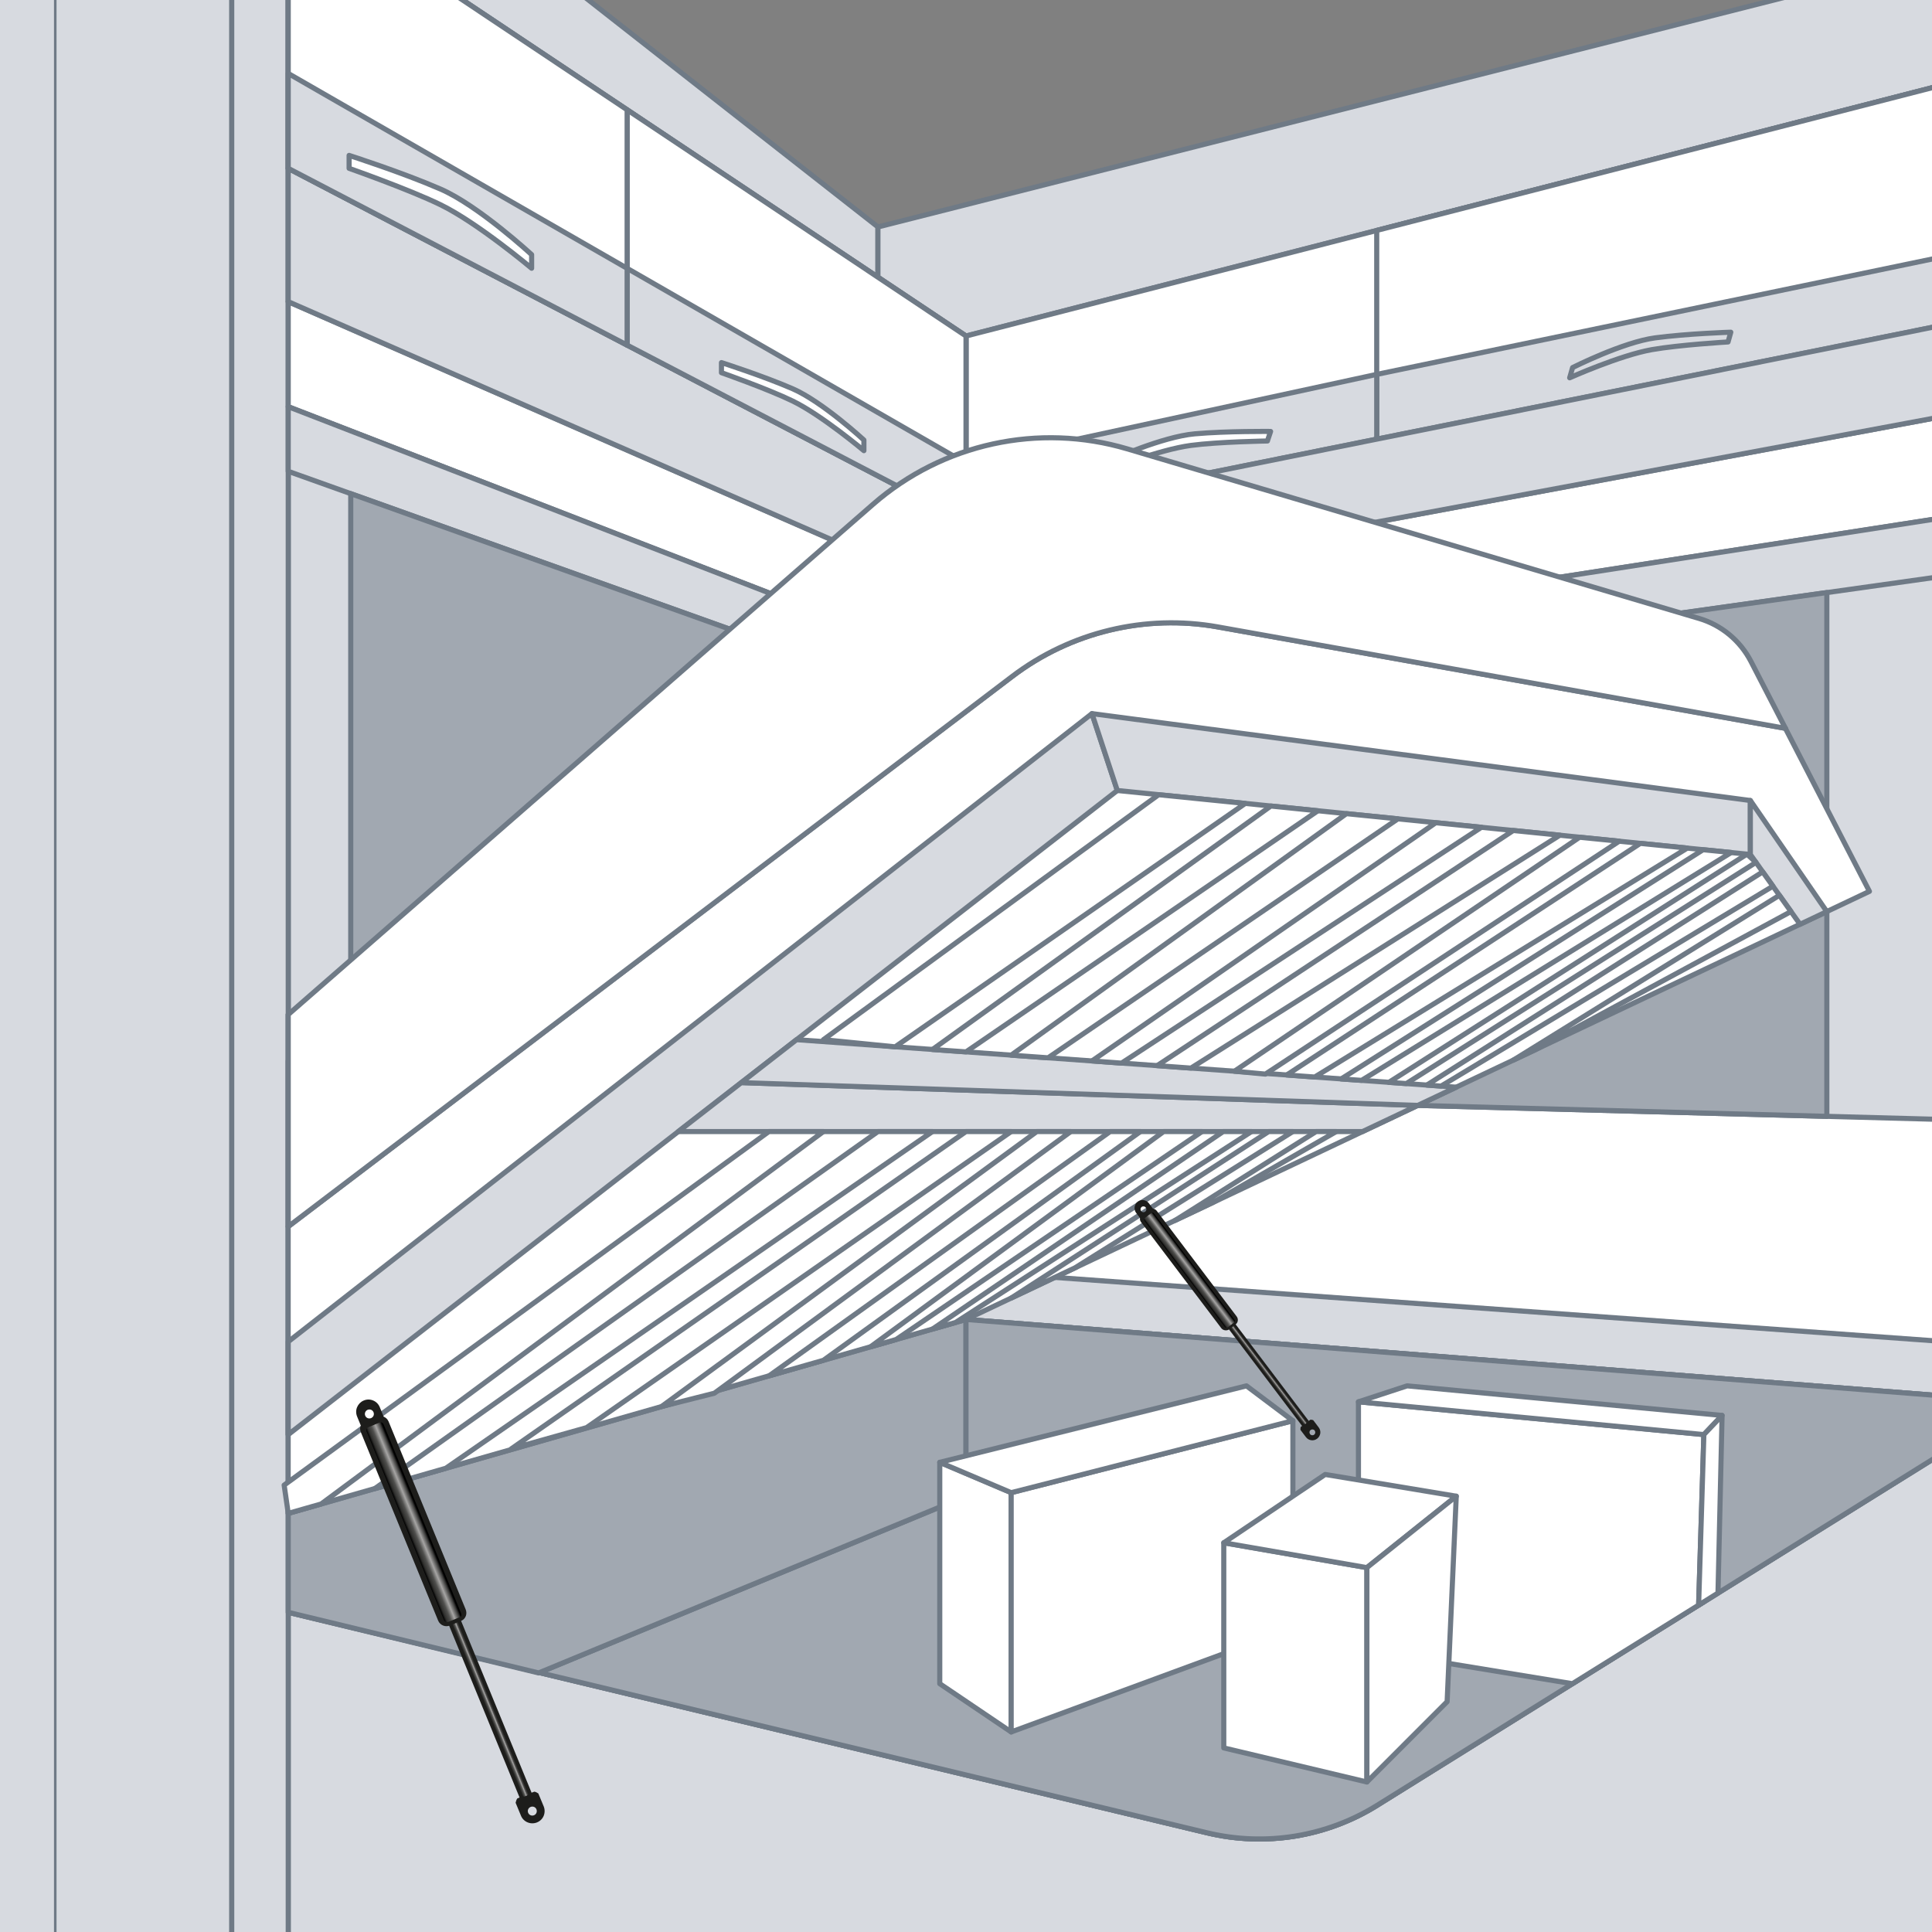
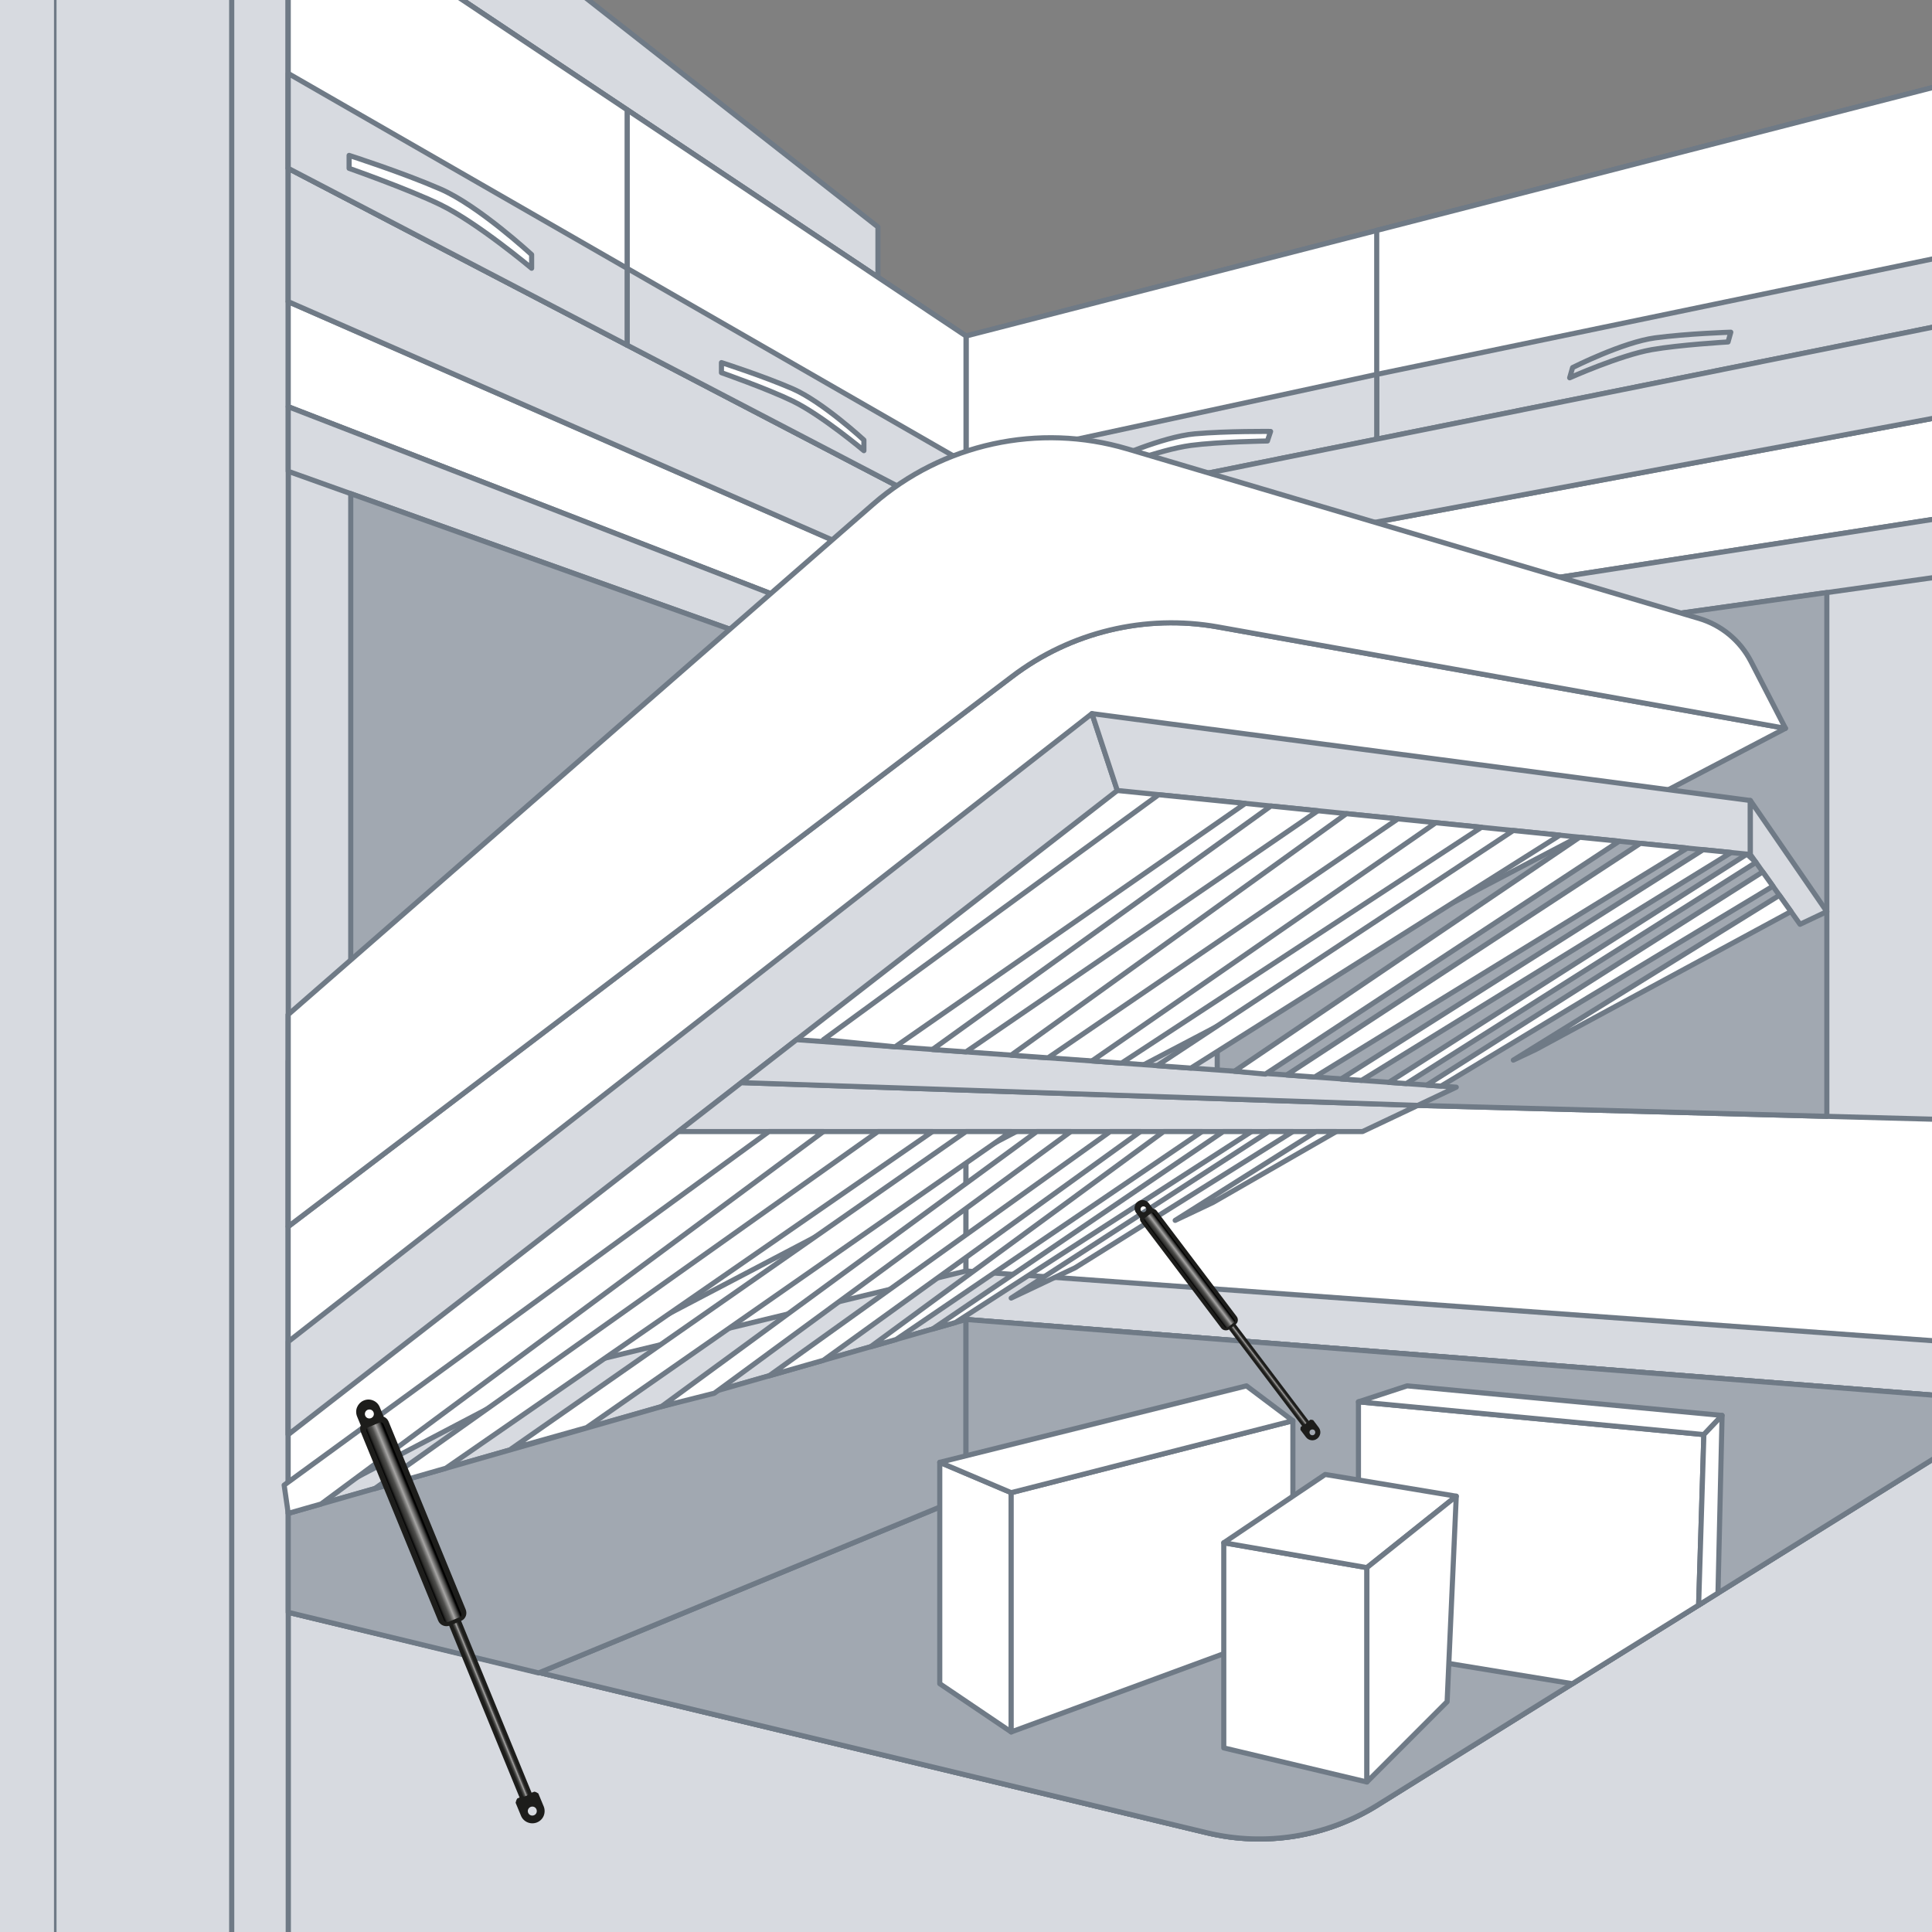
<svg xmlns="http://www.w3.org/2000/svg" xmlns:xlink="http://www.w3.org/1999/xlink" viewBox="0 0 283.46 283.46">
  <rect x="0" y="0" width="283.46" height="283.46" fill="#808080" stroke="none" />
  <defs>
    <style>.cls-1{fill:url(#Neues_Verlaufsfeld_2);}.cls-2{fill:#fff;}.cls-2,.cls-3,.cls-4,.cls-5{stroke:#6f7a86;stroke-width:.75px;}.cls-2,.cls-3,.cls-5{stroke-linecap:round;stroke-linejoin:round;}.cls-3{fill:#d7dae0;}.cls-6{fill:url(#Neues_Verlaufsfeld_2-2);}.cls-7{fill:url(#Unbenannter_Verlauf_69);}.cls-8{fill:url(#Unbenannter_Verlauf_69-2);}.cls-4{stroke-miterlimit:10;}.cls-4,.cls-5{fill:#a1a8b1;}.cls-9{fill:#1d1d1b;}</style>
    <linearGradient id="Neues_Verlaufsfeld_2" x1="-27.88" y1="208.65" x2="-27.21" y2="208.65" gradientTransform="translate(213.38 -7.35)" gradientUnits="userSpaceOnUse">
      <stop offset=".04" stop-color="#1d1d1b" />
      <stop offset=".16" stop-color="#30302e" />
      <stop offset=".34" stop-color="#4f4f4d" />
      <stop offset=".57" stop-color="#a6a5a4" />
      <stop offset=".72" stop-color="#4b4a49" />
      <stop offset=".95" stop-color="#1d1d1b" />
    </linearGradient>
    <linearGradient id="Unbenannter_Verlauf_69" x1="-28.43" y1="189.9" x2="-26.66" y2="189.9" gradientTransform="translate(81.89 18.31) rotate(-37.12)" gradientUnits="userSpaceOnUse">
      <stop offset=".01" stop-color="#000" />
      <stop offset=".13" stop-color="#30302e" />
      <stop offset=".34" stop-color="#4f4f4d" />
      <stop offset=".57" stop-color="#a6a5a4" />
      <stop offset=".83" stop-color="#3b3b3a" />
      <stop offset=".93" stop-color="#000" />
    </linearGradient>
    <linearGradient id="Neues_Verlaufsfeld_2-2" x1=".23" y1="167.45" x2="1.26" y2="167.45" gradientTransform="translate(70.89 82.51)" xlink:href="#Neues_Verlaufsfeld_2" />
    <linearGradient id="Unbenannter_Verlauf_69-2" x1="-.61" y1="138.69" x2="2.1" y2="138.69" gradientTransform="translate(7.4 95.32) rotate(-22.3)" xlink:href="#Unbenannter_Verlauf_69" />
  </defs>
  <g id="_Interieur_und_Möbel">
    <polygon class="cls-3" points="285.58 75.89 285.58 286.33 42.29 289 42.29 59.67 141.73 98.19 285.58 75.89" />
    <path class="cls-2" d="m141.73,193.59v66.83l35.39,8.49c8.52,2.04,17.5.59,24.94-4.04l83.52-52.02v-8l-143.85-11.26Z" />
    <path class="cls-3" d="m202.06,264.87c-7.44,4.63-16.42,6.09-24.94,4.04l-35.39-8.49-99.45-23.87v52.44l243.29-2.67v-73.48l-83.52,52.02Z" />
    <path class="cls-2" d="m141.73,193.59l-99.45,28.44v14.52l134.83,32.36c8.52,2.04,17.5.59,24.94-4.04l83.52-52.02v-8l-143.85-11.26Z" />
    <path class="cls-4" d="m141.73,219.52l-62.6,25.88,62.6,15.02,35.39,8.49c8.52,2.04,17.5.59,24.94-4.04l47.16-29.37h0l-107.49-15.98Z" />
    <polygon class="cls-3" points="42.29 -2.85 42.29 289 33.99 289 33.99 -5.22 42.29 -2.85" />
    <polygon class="cls-3" points="7.92 -5.22 7.92 292.26 33.99 289 33.99 -5.22 7.92 -5.22" />
    <polyline class="cls-3" points="7.92 -5.22 -5.71 -5.22 -5.71 292.26 7.92 292.26" />
    <polygon class="cls-3" points="42.29 44.26 141.73 87.82 141.73 49.3 42.29 -17.07 42.29 -2.85 42.29 44.26" />
    <polygon class="cls-3" points="301.84 8.15 141.73 49.3 141.73 87.82 302.32 57.89 301.84 8.15" />
    <polygon class="cls-3" points="76.66 -7.59 128.81 33.3 128.81 40.67 60.05 -5.22 76.66 -7.59" />
-     <polygon class="cls-3" points="268.03 -1.96 128.81 33.3 128.81 40.67 141.73 49.3 301.84 8.15 301.84 -1.96 268.03 -1.96" />
    <polygon class="cls-2" points="42.29 59.67 141.73 98.19 141.73 87.82 42.29 44.26 42.29 59.67" />
    <polygon class="cls-2" points="302.32 73.3 141.73 98.19 141.73 87.82 302.32 57.89 302.32 73.3" />
    <polygon class="cls-2" points="301.84 8.15 302.19 44.26 141.73 76.56 141.73 49.3 301.84 8.15" />
    <polygon class="cls-2" points="201.99 64.43 302.19 44.26 301.84 8.15 201.99 33.81 201.99 64.43" />
    <polygon class="cls-3" points="301.84 34.19 201.99 54.93 201.99 64.43 302.19 44.26 301.84 34.19" />
    <polygon class="cls-3" points="141.73 67.96 201.99 54.93 201.99 64.43 141.73 76.56 141.73 67.96" />
    <polygon class="cls-3" points="302.32 57.89 302.19 44.26 141.73 76.56 141.73 87.82 302.32 57.89" />
    <polygon class="cls-3" points="42.29 24.7 141.73 76.56 141.73 49.3 42.29 -17.07 42.29 24.7" />
    <polygon class="cls-3" points="42.29 44.26 141.73 87.82 141.73 76.56 42.29 24.7 42.29 44.26" />
    <polygon class="cls-2" points="92.01 16.11 92.01 50.63 141.73 76.56 141.73 49.3 92.01 16.11" />
    <polygon class="cls-2" points="42.29 -17.07 92.01 16.11 92.01 50.63 42.29 24.7 42.29 -17.07" />
    <polygon class="cls-3" points="141.73 67.96 141.73 76.56 92.01 50.63 92.01 39.37 141.73 67.96" />
    <polygon class="cls-5" points="141.73 193.59 42.29 222.04 42.29 236.56 79.03 245.45 141.73 219.52 141.73 193.59" />
    <polygon class="cls-5" points="249.22 235.5 141.73 219.52 141.73 193.59 285.58 204.85 285.58 212.85 249.22 235.5" />
    <polygon class="cls-3" points="42.29 69.15 141.73 104.7 141.73 98.19 42.29 59.67 42.29 69.15" />
    <polygon class="cls-3" points="141.73 104.7 141.73 98.19 302.32 73.3 301.84 82.19 141.73 104.7" />
    <polygon class="cls-2" points="42.29 155.67 141.73 160.41 141.73 186.48 42.29 210.48 42.29 155.67" />
    <polygon class="cls-2" points="285.58 164.26 141.73 160.41 141.73 186.48 285.58 196.85 285.58 164.26" />
    <polygon class="cls-5" points="268.03 86.94 268.03 163.79 178.59 161.4 178.59 99.52 268.03 86.94" />
    <polygon class="cls-5" points="51.46 72.43 123.5 98.19 123.5 159.54 51.46 156.11 51.46 72.43" />
-     <path class="cls-2" d="m261.96,106.86l-83.29-14.88c-10.63-1.9-21.58.74-30.18,7.27l-106.21,80.71v42.07l99.45-28.44,132.55-62.81-12.33-23.92Z" />
+     <path class="cls-2" d="m261.96,106.86l-83.29-14.88c-10.63-1.9-21.58.74-30.18,7.27l-106.21,80.71v42.07Z" />
    <polygon class="cls-2" points="42.29 179.96 42.29 179.96 42.29 148.85 42.29 179.96" />
    <polygon class="cls-3" points="42.29 196.85 160.21 104.7 163.93 115.98 42.29 210.48 42.29 196.85" />
    <polygon class="cls-3" points="256.81 117.45 160.21 104.7 163.93 115.98 256.81 125.37 256.81 117.45" />
    <polygon class="cls-3" points="268.03 133.75 256.81 117.45 256.81 125.37 264.1 135.61 268.03 133.75" />
    <polygon class="cls-3" points="108.77 158.84 208.02 162.18 199.91 166.02 99.52 166.02 108.77 158.84" />
    <polygon class="cls-2" points="41.69 217.89 112.81 166.02 120.81 166.02 47.12 220.66 42.29 222.04 41.69 217.89" />
    <polygon class="cls-2" points="54.98 218.41 128.81 166.02 136.81 166.02 65.41 215.42 54.98 218.41" />
    <polygon class="cls-2" points="75.03 212.56 86.06 209.46 148.36 166.02 141.73 166.02 75.03 212.56" />
    <polygon class="cls-2" points="97.05 206.37 104.81 204.41 157.1 166.02 152.12 166.02 97.05 206.37" />
    <polygon class="cls-2" points="112.84 201.86 162.88 166.02 167.32 166.02 120.81 199.58 112.84 201.86" />
    <polygon class="cls-2" points="170.73 166.02 176.36 166.02 131.48 196.53 127.71 197.61 170.73 166.02" />
    <polygon class="cls-2" points="179.47 166.02 183.62 166.02 140.2 194.03 136.81 195 179.47 166.02" />
    <polygon class="cls-2" points="186.14 166.02 189.69 166.02 157.75 186 148.36 190.45 186.14 166.02" />
    <polygon class="cls-2" points="193.1 166.02 196.06 166.02 177.99 176.41 172.42 179.05 193.1 166.02" />
    <polygon class="cls-3" points="116.87 152.54 108.77 158.84 208.02 162.18 213.66 159.51 116.87 152.54" />
    <polygon class="cls-2" points="169.99 116.6 120.81 152.54 131.33 153.59 182.7 117.88 169.99 116.6" />
    <polygon class="cls-2" points="186.46 118.26 193.35 118.96 141.73 154.33 136.81 153.98 186.46 118.26" />
    <polygon class="cls-2" points="197.55 119.38 205.1 120.14 153.77 155.2 148.36 154.81 197.55 119.38" />
    <polygon class="cls-2" points="210.66 120.71 217.35 121.38 164.55 155.98 160.21 155.66 210.66 120.71" />
    <polygon class="cls-2" points="222.03 121.85 228.86 122.54 174.73 156.71 169.77 156.35 222.03 121.85" />
    <polygon class="cls-2" points="181.11 157.17 231.76 122.84 237.57 123.42 185.66 157.59 181.11 157.17" />
    <polygon class="cls-2" points="188.78 157.72 192.89 158.02 247.56 124.43 240.67 123.74 188.78 157.72" />
    <polygon class="cls-2" points="196.77 158.3 199.77 158.51 254 125.08 249.88 124.67 196.77 158.3" />
    <polygon class="cls-2" points="203.77 158.8 206.33 158.98 257.63 126.53 256.31 125.32 203.77 158.8" />
    <polygon class="cls-2" points="209.34 159.2 258.62 127.92 260.12 130.02 211.43 159.35 209.34 159.2" />
    <polygon class="cls-2" points="261.07 131.36 262.77 133.74 225.39 153.95 222.03 155.54 261.07 131.36" />
    <polygon class="cls-2" points="199.31 241.89 199.31 205.67 249.99 210.48 249.22 235.5 230.7 247.03 199.31 241.89" />
    <polygon class="cls-2" points="206.45 203.33 199.31 205.67 249.99 210.48 252.66 207.67 206.45 203.33" />
    <polygon class="cls-2" points="252.06 233.73 252.66 207.67 249.99 210.48 249.22 235.5 252.06 233.73" />
    <polygon class="cls-2" points="137.88 214.55 148.36 219 148.36 254.11 137.88 247.03 137.88 214.55" />
    <polygon class="cls-2" points="189.69 208.45 148.36 219 148.36 254.11 189.69 238.89 189.69 208.45" />
    <polygon class="cls-2" points="182.88 203.33 189.69 208.45 148.36 219 137.88 214.55 182.88 203.33" />
    <polygon class="cls-2" points="179.55 226.35 200.55 230 200.55 261.45 179.55 256.45 179.55 226.35" />
    <polygon class="cls-2" points="194.43 216.33 179.55 226.35 200.55 230 213.66 219.52 194.43 216.33" />
    <polygon class="cls-2" points="212.32 249.67 213.66 219.52 200.55 230 200.55 261.45 212.32 249.67" />
    <path class="cls-2" d="m105.85,54.68s6.76,2.37,10.45,4.16c4.24,2.06,10.45,7.28,10.45,7.28v-1.56s-6.07-5.61-10.45-7.52c-4.38-1.9-10.45-3.84-10.45-3.84v1.47Z" />
    <path class="cls-2" d="m185.96,64.7s-7.17.11-11.23.65c-4.68.62-12.22,3.61-12.22,3.61l.49-1.48s7.53-3.41,12.29-3.83,11.13-.35,11.13-.35l-.47,1.4Z" />
    <path class="cls-3" d="m253.54,50.17s-7.16.42-11.19,1.13c-4.65.82-12.05,4.13-12.05,4.13l.43-1.5s7.38-3.73,12.11-4.36,11.1-.83,11.1-.83l-.4,1.42Z" />
    <path class="cls-2" d="m178.67,91.98l83.29,14.88-5.06-9.81c-1.58-3.06-4.34-5.35-7.64-6.32l-83.86-24.87c-13.01-3.86-27.09-.79-37.31,8.13l-85.8,74.86v31.11l106.21-80.71c8.6-6.54,19.54-9.17,30.18-7.27Z" />
    <polygon class="cls-3" points="92.01 39.37 92.01 50.63 42.29 24.7 42.29 10.78 92.01 39.37" />
    <path class="cls-2" d="m51.22,24.7s8.67,3.04,13.39,5.33c5.44,2.64,13.39,9.33,13.39,9.33v-2s-7.77-7.19-13.39-9.63c-5.62-2.44-13.39-4.93-13.39-4.93v1.89Z" />
  </g>
  <g id="Gas_spring">
    <path class="cls-9" d="m192.01,208.47l-11.45-15.13c-.09-.12-.21-.21-.33-.25-.12-.04-.24-.02-.32.04h0s-.35.27-.35.27c-.17.13-.16.44.03.69l11.45,15.12m0,0l-.19.14c-.04.11-.05.2-.05.25v.19s.81,1.07.81,1.07c.19.25.47.41.78.45.31.04.61-.04.86-.23.26-.2.41-.47.46-.78.04-.31-.04-.62-.23-.87l-.81-1.07-.19-.05s-.12-.02-.21-.02l-.24.17m.78,2.03c-.19.15-.46.11-.6-.08-.14-.19-.11-.46.08-.6.19-.14.46-.11.6.08s.11.46-.08.6Z" />
    <rect class="cls-1" x="185.5" y="191.78" width=".67" height="19.05" rx=".32" ry=".32" transform="translate(-83.83 152.93) rotate(-37.12)" />
    <path class="cls-9" d="m169.7,177.63c-.14-.17-.34-.27-.55-.31l-.59-.78c-.19-.25-.46-.41-.77-.46-.31-.04-.61.04-.87.23-.25.19-.41.46-.45.77-.04.31.03.62.22.87l.57.76c-.05.24.04.46.2.66l11.72,15.49c.14.18.35.3.58.32.22.03.44-.03.61-.16,0,0,.01,0,.02-.01l.92-.71h0c.37-.3.4-.82.11-1.18l-11.72-15.49Zm-2.21-.54c.19-.15.46-.12.61.07.15.19.12.46-.07.6-.19.15-.46.12-.6-.07-.15-.19-.12-.46.07-.6Z" />
    <path class="cls-7" d="m181.1,193.99c.13-.1.11-.26,0-.39l-11.78-15.56c-.1-.13-.29-.16-.42-.05l-.92.71c-.13.1-.15.29-.05.43l11.78,15.56c.1.13.34.12.47.02l.92-.71Z" />
    <path class="cls-9" d="m77.99,263.02l-11.05-26.94c-.09-.21-.23-.39-.4-.5-.17-.11-.34-.13-.49-.07h0s-.63.26-.63.26c-.31.13-.41.59-.23,1.03l11.04,26.93m0,0l-.33.13c-.1.15-.15.27-.17.35l-.08.29.79,1.91c.18.44.53.79.98.97.44.18.93.18,1.37,0,.46-.19.8-.53.98-.97.18-.45.18-.94,0-1.38l-.79-1.9-.26-.15c-.06-.04-.17-.08-.31-.11l-.42.15m.36,3.31c-.34.14-.72-.02-.86-.36-.14-.34.02-.72.36-.86.34-.14.73.02.86.36s-.02.72-.36.86Z" />
    <rect class="cls-6" x="71.12" y="235.35" width="1.03" height="29.23" rx=".32" ry=".32" transform="translate(-89.5 45.89) rotate(-22.3)" />
    <path class="cls-9" d="m56.99,208.52c-.13-.31-.39-.54-.7-.67l-.57-1.39c-.18-.45-.53-.8-.97-.98-.45-.19-.92-.19-1.38,0-.44.18-.78.52-.97.96-.19.44-.19.93-.01,1.38l.55,1.34c-.17.33-.12.7.04,1.06l11.31,27.57c.14.33.4.58.73.71.32.13.67.12.97,0,.01,0,.02,0,.03-.01l1.65-.69h.02c.66-.3.9-1.05.62-1.7l-11.31-27.57Zm-3.06-1.67c.34-.14.72,0,.87.34.14.34,0,.72-.34.87-.34.14-.72,0-.87-.34-.14-.33,0-.72.34-.87Z" />
    <path class="cls-8" d="m67.49,237.26c.23-.1.26-.34.16-.58l-11.37-27.71c-.1-.24-.37-.35-.61-.25l-1.65.69c-.23.1-.34.37-.24.61l11.37,27.71c.1.24.45.32.69.21l1.65-.69Z" />
  </g>
</svg>